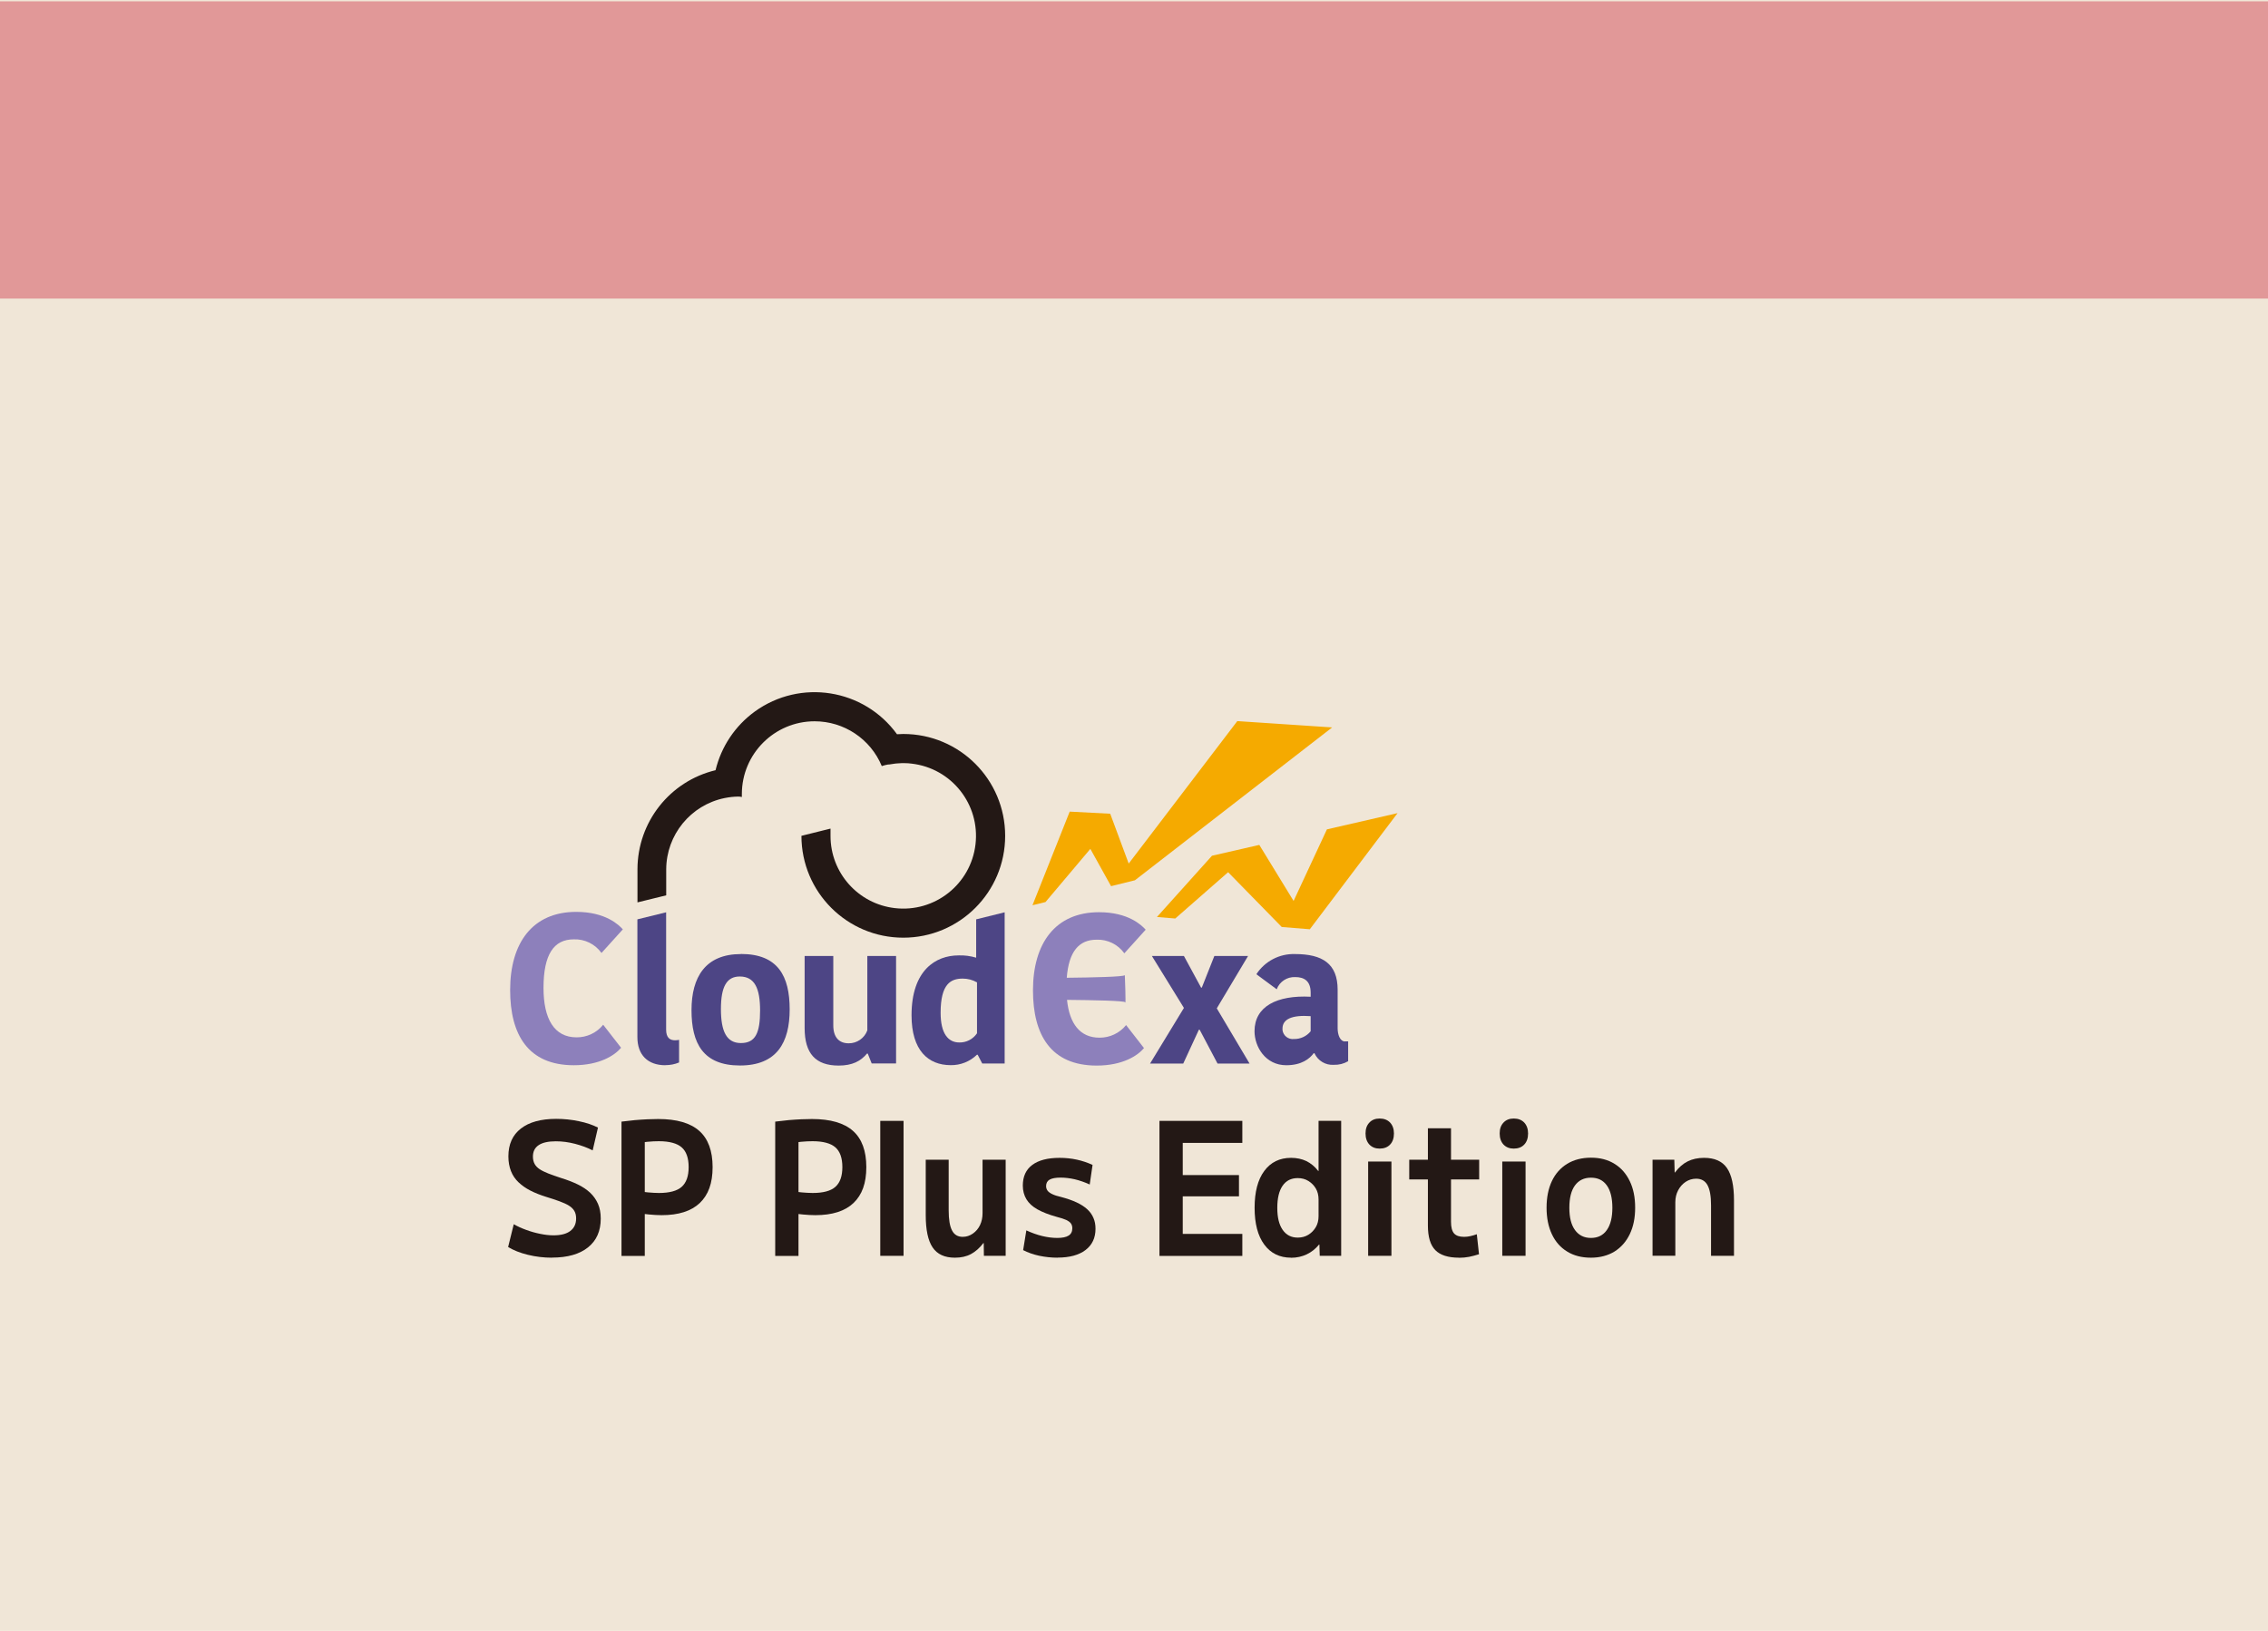
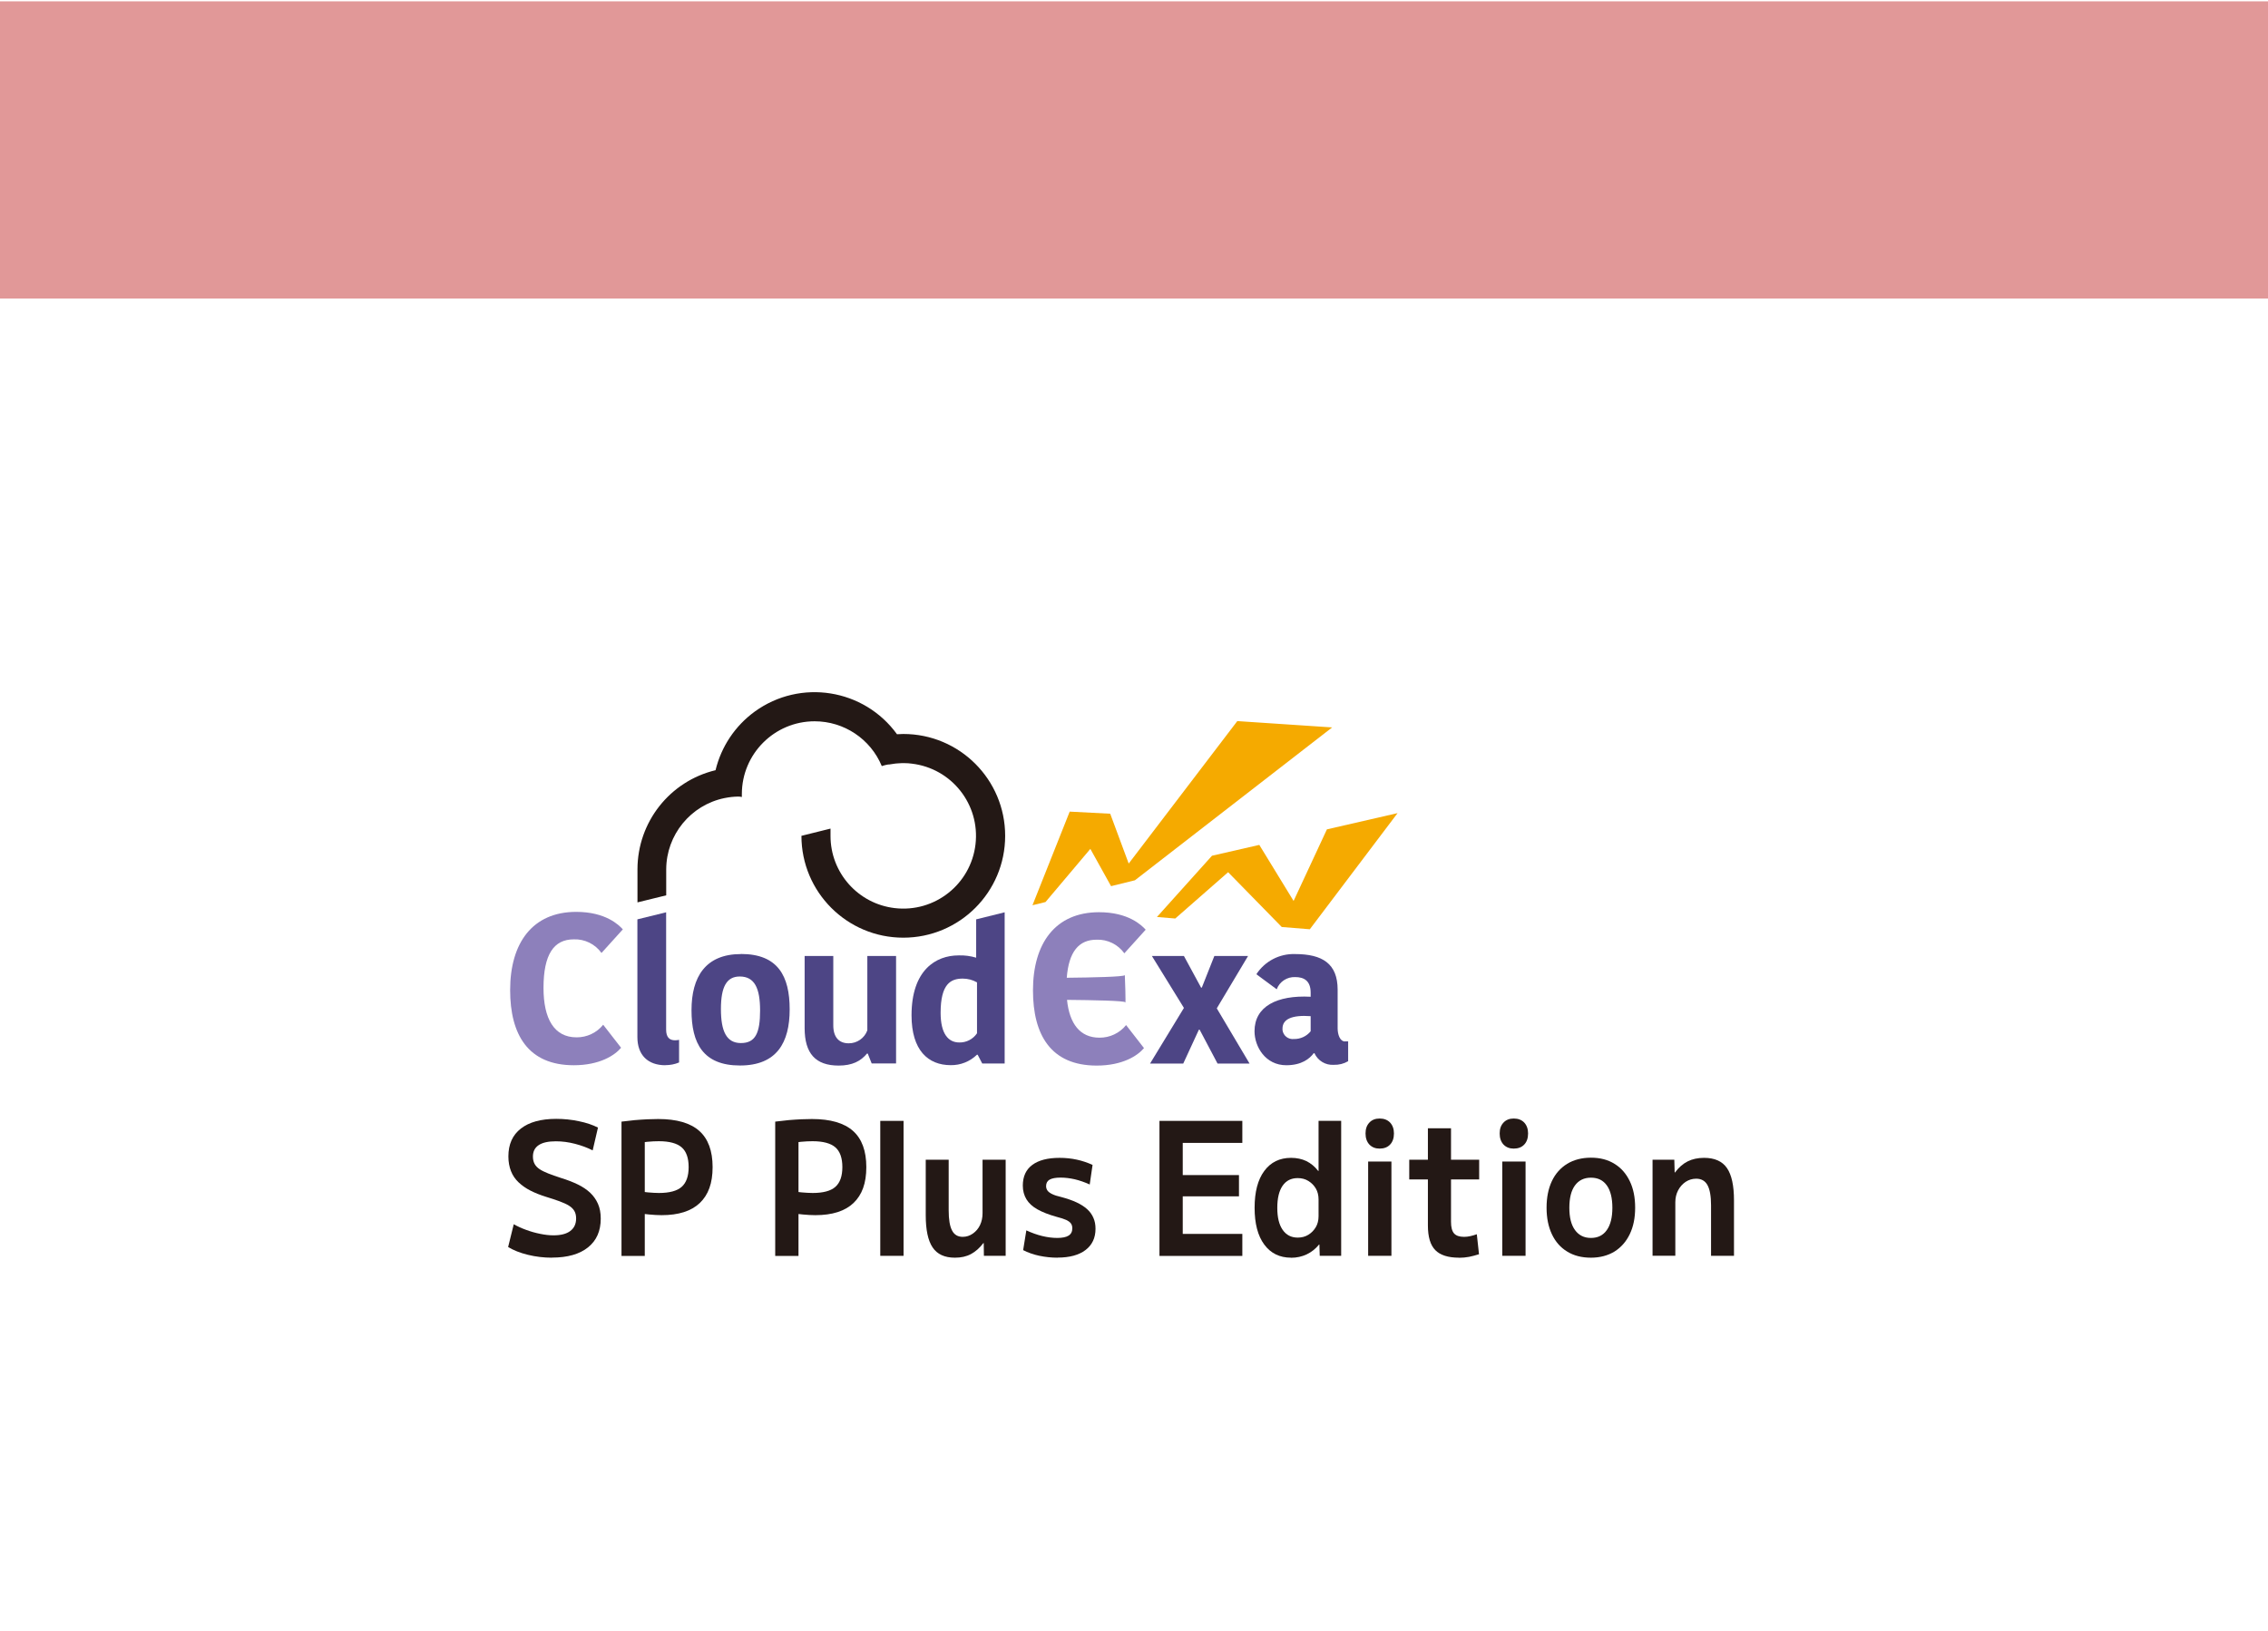
<svg xmlns="http://www.w3.org/2000/svg" id="_レイヤー_2" data-name="レイヤー_2" viewBox="0 0 269.86 194.07">
  <defs>
    <style>
      .cls-1 {
        fill: #231815;
      }

      .cls-2 {
        fill: #f5aa00;
      }

      .cls-3, .cls-4 {
        isolation: isolate;
      }

      .cls-5 {
        fill: #f0e6d7;
      }

      .cls-4 {
        fill: #e19898;
      }

      .cls-6 {
        fill: #8d80bb;
      }

      .cls-7 {
        fill: #4d4585;
      }
    </style>
  </defs>
  <g id="_レイヤー_1-2" data-name="レイヤー_1">
-     <rect class="cls-5" width="269.86" height="194.07" />
    <rect class="cls-4" y=".16" width="269.86" height="35.37" />
    <g id="_グループ_268" data-name="グループ_268">
      <path id="_パス_3001" data-name="パス_3001" class="cls-6" d="M68.27,126.76c3.07,0,4.87-1.17,5.63-2.08l-2.13-2.74c-.77.96-1.94,1.51-3.17,1.5-2.66,0-3.93-2.2-3.93-5.88,0-3.98,1.22-5.78,3.6-5.78,1.3-.05,2.54.56,3.3,1.62l2.54-2.81c-.48-.53-2.05-2.08-5.55-2.08-5.2,0-7.86,3.7-7.86,9.3,0,5.3,2.13,8.95,7.58,8.95" />
      <path id="_パス_3002" data-name="パス_3002" class="cls-7" d="M79.17,126.75c.56,0,1.11-.1,1.63-.32v-2.69c-.16.03-.32.05-.48.05-.63,0-1.06-.32-1.06-1.27v-13.96l-3.42.84v14.01c0,2.13,1.24,3.35,3.33,3.35" />
      <path id="_パス_3003" data-name="パス_3003" class="cls-7" d="M88.16,113.53c-4.23,0-5.88,2.74-5.88,6.68s1.38,6.58,5.77,6.58,5.91-2.74,5.91-6.68-1.38-6.59-5.79-6.59M88.16,124.12c-1.72,0-2.38-1.4-2.38-4.05s.68-3.87,2.24-3.87c1.77,0,2.42,1.4,2.42,4.05s-.54,3.87-2.28,3.87" />
      <path id="_パス_3004" data-name="パス_3004" class="cls-7" d="M95.74,113.76v8.58c0,3.03,1.31,4.46,4.05,4.46,1.61,0,2.62-.52,3.37-1.43h.09l.47,1.18h2.9v-12.79h-3.42v8.85c-.34.93-1.23,1.55-2.22,1.54-1.15,0-1.83-.72-1.83-2.13v-8.26h-3.42Z" />
      <path id="_パス_3005" data-name="パス_3005" class="cls-7" d="M116.15,109.39v4.57c-.68-.2-1.39-.3-2.1-.27-2.69,0-5.59,1.74-5.59,7.13,0,4.16,1.97,5.93,4.66,5.93,1.16.02,2.29-.43,3.12-1.24h.09l.54,1.04h2.67v-17.99l-3.39.84ZM116.24,122.97c-.47.69-1.26,1.1-2.1,1.08-1.31,0-2.22-1.04-2.22-3.53,0-3.46,1.22-4.07,2.63-4.07.6,0,1.18.15,1.7.45v6.07Z" />
      <path id="_パス_3006" data-name="パス_3006" class="cls-1" d="M79.27,103.44h0c.02-4.1,2.91-7.64,6.93-8.47l.11-.02c.5-.1,1-.15,1.5-.16.16,0,.31.01.46.05,0-.11,0-.23,0-.35,0-4.78,3.88-8.66,8.66-8.66,3.49,0,6.65,2.1,7.99,5.33.26-.09.53-.15.81-.2v.02c.28-.05.54-.09.81-.12.09,0,.17-.01.25-.02.16-.01.33-.02.49-.03.12,0,.23,0,.34,0,.29,0,.58.02.87.06,4.75.56,8.14,4.86,7.58,9.61-.56,4.75-4.86,8.14-9.61,7.58-4.36-.51-7.65-4.21-7.64-8.6v-.86l-3.46.86c0,6.69,5.42,12.12,12.12,12.12,6.69,0,12.12-5.42,12.12-12.12,0-6.69-5.42-12.12-12.12-12.12h0c-.25,0-.5.02-.75.03-3.93-5.42-11.5-6.62-16.92-2.7-2.34,1.7-3.99,4.17-4.67,6.98-5.45,1.31-9.28,6.18-9.29,11.78v3.95l3.42-.84v-3.11Z" />
      <path id="_パス_3007" data-name="パス_3007" class="cls-2" d="M157.88,98.7l-3.96,8.51-4.08-6.67-5.63,1.29-6.55,7.29,2.18.18,6.29-5.51,6.38,6.52,3.34.27,10.44-13.82-8.4,1.93Z" />
      <path id="_パス_3008" data-name="パス_3008" class="cls-2" d="M129.74,101.02l2.46,4.43,2.84-.7,23.47-18.19-11.29-.75-12.92,16.95-2.2-5.93-4.82-.25-4.43,11.14,1.55-.38,5.34-6.33Z" />
      <path id="_パス_3009" data-name="パス_3009" class="cls-7" d="M140.79,126.56l1.86-4.03h.09l2.13,4.03h3.81l-3.9-6.57,3.72-6.23h-4.01l-1.49,3.76h-.09l-2.04-3.76h-3.81l3.81,6.18-4.03,6.62h3.96Z" />
      <path id="_パス_3010" data-name="パス_3010" class="cls-7" d="M160.04,123.93c-.61,0-.88-.84-.88-1.56v-4.6c0-3.1-1.81-4.24-5.07-4.24-1.85-.06-3.59.85-4.6,2.4l2.42,1.79c.34-.91,1.23-1.49,2.2-1.45,1.04,0,1.84.43,1.84,1.86v.48c-4.03-.21-6.68,1.16-6.68,4.1,0,1.84,1.29,4.05,3.78,4.05,1.84,0,2.79-.79,3.26-1.43h.09c.41.9,1.33,1.45,2.31,1.38.6.02,1.19-.13,1.7-.43v-2.36h-.36ZM155.94,122.73c-.48.59-1.21.92-1.97.91-.67.08-1.29-.39-1.37-1.07,0-.06-.01-.12,0-.18,0-1.11,1.11-1.63,3.35-1.47v1.81Z" />
      <path id="_パス_3011" data-name="パス_3011" class="cls-6" d="M130.48,111.82c1.3-.05,2.54.56,3.3,1.62l2.54-2.81c-.48-.53-2.05-2.08-5.55-2.08-5.2,0-7.86,3.7-7.86,9.3,0,5.3,2.13,8.95,7.58,8.95,3.07,0,4.87-1.17,5.63-2.08l-2.13-2.74c-.77.96-1.94,1.51-3.17,1.5-2.31,0-3.57-1.66-3.86-4.5,3.01.03,6.88.1,6.92.29.11.48-.04-3.23-.04-3.23-.11.2-3.94.28-6.91.31.24-3.11,1.44-4.53,3.55-4.53" />
    </g>
  </g>
  <g id="_レイヤー_5" data-name="レイヤー_5">
    <g class="cls-3">
      <path class="cls-1" d="M65.67,149.66c-.96,0-1.91-.11-2.85-.34-.94-.23-1.72-.54-2.36-.93l.67-2.71c.44.25.92.47,1.47.67.54.2,1.1.36,1.66.47.57.12,1.1.18,1.6.18.87,0,1.54-.17,2-.52s.69-.84.69-1.49c0-.35-.07-.65-.21-.89s-.35-.45-.64-.63c-.29-.18-.66-.35-1.12-.52-.46-.17-.98-.34-1.57-.52-.71-.22-1.34-.47-1.89-.75-.55-.28-1.02-.61-1.42-.99-.4-.38-.7-.82-.9-1.33-.2-.51-.31-1.09-.31-1.75,0-1.44.49-2.54,1.48-3.31.98-.77,2.39-1.16,4.21-1.16.91,0,1.81.09,2.7.28.89.18,1.65.44,2.27.76l-.63,2.71c-.63-.32-1.33-.58-2.1-.78-.77-.2-1.52-.3-2.28-.3-.91,0-1.59.15-2.05.46-.46.31-.68.76-.68,1.36,0,.34.07.63.2.87.13.24.33.45.6.63.27.18.61.34,1.03.51.42.16.91.34,1.5.53.75.23,1.42.49,2,.77.58.28,1.07.61,1.48.99.4.38.71.82.93,1.32.22.5.33,1.08.33,1.76,0,1.47-.5,2.61-1.51,3.42s-2.44,1.22-4.29,1.22Z" />
      <path class="cls-1" d="M73.95,133.47c.53-.07,1.06-.13,1.59-.18.53-.04,1.04-.08,1.52-.1.48-.02.9-.03,1.26-.03,2.19,0,3.82.47,4.88,1.41s1.59,2.38,1.59,4.31-.51,3.3-1.52,4.27c-1.02.97-2.53,1.45-4.55,1.45-.45,0-.94-.03-1.48-.08-.53-.05-1.17-.13-1.91-.23l.04-2.64c.67.12,1.25.2,1.73.24.48.04.91.07,1.3.07,1.25,0,2.16-.24,2.71-.73s.83-1.27.83-2.35-.28-1.87-.83-2.35-1.46-.73-2.71-.73c-.41,0-.87.02-1.39.07s-1.04.12-1.58.24l1.29-1.58v14.92h-2.77v-15.97Z" />
      <path class="cls-1" d="M92.24,133.47c.53-.07,1.06-.13,1.59-.18.53-.04,1.04-.08,1.52-.1.48-.02.9-.03,1.26-.03,2.19,0,3.82.47,4.88,1.41s1.59,2.38,1.59,4.31-.51,3.3-1.52,4.27c-1.02.97-2.53,1.45-4.55,1.45-.45,0-.94-.03-1.48-.08-.53-.05-1.17-.13-1.91-.23l.04-2.64c.67.12,1.25.2,1.73.24.48.04.91.07,1.3.07,1.25,0,2.16-.24,2.71-.73s.83-1.27.83-2.35-.28-1.87-.83-2.35-1.46-.73-2.71-.73c-.41,0-.87.02-1.39.07s-1.04.12-1.58.24l1.29-1.58v14.92h-2.77v-15.97Z" />
      <path class="cls-1" d="M104.74,149.44v-16.06h2.77v16.06h-2.77Z" />
      <path class="cls-1" d="M113.61,149.66c-1.21,0-2.1-.41-2.64-1.22-.55-.81-.82-2.09-.82-3.84v-6.6h2.73v6.01c0,1.1.13,1.9.4,2.41.26.51.69.76,1.27.76.44,0,.84-.13,1.21-.39.37-.26.65-.59.85-1.01.2-.42.3-.89.3-1.42v-6.36h2.75v11.44h-2.59l-.02-1.52h-.04c-.45.59-.94,1.02-1.48,1.31-.54.29-1.17.43-1.9.43Z" />
      <path class="cls-1" d="M125.84,149.66c-.75,0-1.48-.08-2.19-.23-.71-.15-1.34-.38-1.91-.67l.38-2.35c.63.29,1.26.52,1.88.67.62.15,1.22.23,1.8.23s1.06-.09,1.35-.28c.29-.18.44-.47.44-.87,0-.23-.06-.43-.17-.58-.11-.15-.3-.29-.55-.41-.26-.12-.64-.24-1.14-.37-.94-.26-1.7-.56-2.29-.89s-1.02-.73-1.31-1.2c-.28-.47-.43-1.01-.43-1.63,0-1.08.38-1.91,1.13-2.46.75-.56,1.83-.84,3.25-.84.7,0,1.38.07,2.03.21.65.14,1.28.35,1.89.63l-.34,2.33c-.61-.28-1.2-.48-1.78-.62-.58-.13-1.14-.2-1.68-.2-.59,0-1.03.08-1.31.24-.28.16-.42.42-.42.77,0,.21.06.38.17.54.11.15.3.29.57.42s.62.24,1.06.34c.71.19,1.32.4,1.83.64.51.24.93.51,1.26.81s.58.65.74,1.03c.17.38.25.81.25,1.3,0,1.09-.4,1.93-1.19,2.53s-1.9.9-3.33.9Z" />
      <path class="cls-1" d="M137.96,149.44v-16.06h9.86v2.62h-7.09v3.83h6.69v2.53h-6.69v4.47h7.09v2.62h-9.86Z" />
      <path class="cls-1" d="M153.62,149.66c-1.36,0-2.42-.52-3.19-1.56-.77-1.04-1.15-2.5-1.15-4.38s.38-3.34,1.15-4.38c.77-1.04,1.83-1.56,3.19-1.56.67,0,1.28.13,1.81.38.53.26,1.01.65,1.42,1.18h.04v-5.96h2.69v16.06h-2.55l-.04-1.34h-.04c-.42.51-.91.9-1.48,1.17-.56.26-1.18.4-1.85.4ZM154.41,147.27c.48,0,.9-.11,1.27-.34s.66-.53.88-.9.33-.81.33-1.31v-1.98c0-.51-.11-.95-.33-1.32-.22-.37-.51-.66-.88-.89s-.79-.34-1.27-.34c-.78,0-1.38.3-1.8.91s-.63,1.48-.63,2.63.21,2,.64,2.62c.43.62,1.03.92,1.79.92Z" />
      <path class="cls-1" d="M164.15,136.68c-.5,0-.9-.16-1.21-.48-.3-.32-.46-.76-.46-1.32s.15-.97.46-1.3c.3-.32.71-.48,1.21-.48.53,0,.94.16,1.25.48.3.32.46.76.46,1.3s-.15,1-.46,1.32c-.3.32-.72.48-1.25.48ZM162.79,149.44v-11.22h2.77v11.22h-2.77Z" />
      <path class="cls-1" d="M173.6,149.66c-1.29,0-2.23-.3-2.82-.9s-.88-1.58-.88-2.93v-5.48h-2.22v-2.35h2.22v-3.74h2.75v3.74h3.35v2.35h-3.35v5.04c0,.65.12,1.1.36,1.38.24.27.63.41,1.19.41.26,0,.52-.03.77-.09.25-.06.5-.13.75-.22l.26,2.38c-.41.13-.8.23-1.18.31-.38.07-.78.11-1.2.11Z" />
      <path class="cls-1" d="M180.11,136.68c-.5,0-.9-.16-1.21-.48-.3-.32-.46-.76-.46-1.32s.15-.97.46-1.3c.3-.32.71-.48,1.21-.48.53,0,.94.16,1.25.48.3.32.46.76.46,1.3s-.15,1-.46,1.32c-.3.32-.72.48-1.25.48ZM178.75,149.44v-11.22h2.77v11.22h-2.77Z" />
      <path class="cls-1" d="M189.3,149.66c-1.1,0-2.04-.24-2.83-.73-.79-.48-1.4-1.17-1.82-2.07-.42-.89-.63-1.94-.63-3.15s.21-2.27.63-3.16c.42-.89,1.03-1.57,1.82-2.06.79-.48,1.74-.73,2.83-.73s2.02.24,2.8.73c.79.48,1.39,1.17,1.82,2.06.43.89.64,1.94.64,3.16s-.21,2.25-.64,3.15c-.43.89-1.04,1.58-1.82,2.07-.79.48-1.72.73-2.8.73ZM189.3,147.31c.82,0,1.45-.31,1.89-.94.44-.62.66-1.51.66-2.65s-.22-2.05-.66-2.66c-.44-.62-1.07-.92-1.89-.92s-1.45.31-1.9.92-.67,1.5-.67,2.66.22,2.03.67,2.65c.45.62,1.08.94,1.9.94Z" />
      <path class="cls-1" d="M196.63,149.44v-11.44h2.59l.04,1.52h.04c.45-.6.95-1.04,1.51-1.32.56-.28,1.21-.42,1.95-.42,1.25,0,2.16.4,2.72,1.21s.84,2.09.84,3.85v6.6h-2.73v-6.01c0-1.08-.14-1.88-.42-2.4-.28-.51-.73-.77-1.35-.77-.46,0-.88.13-1.26.38-.38.26-.67.59-.89,1.01s-.33.89-.33,1.42v6.36h-2.73Z" />
    </g>
  </g>
</svg>